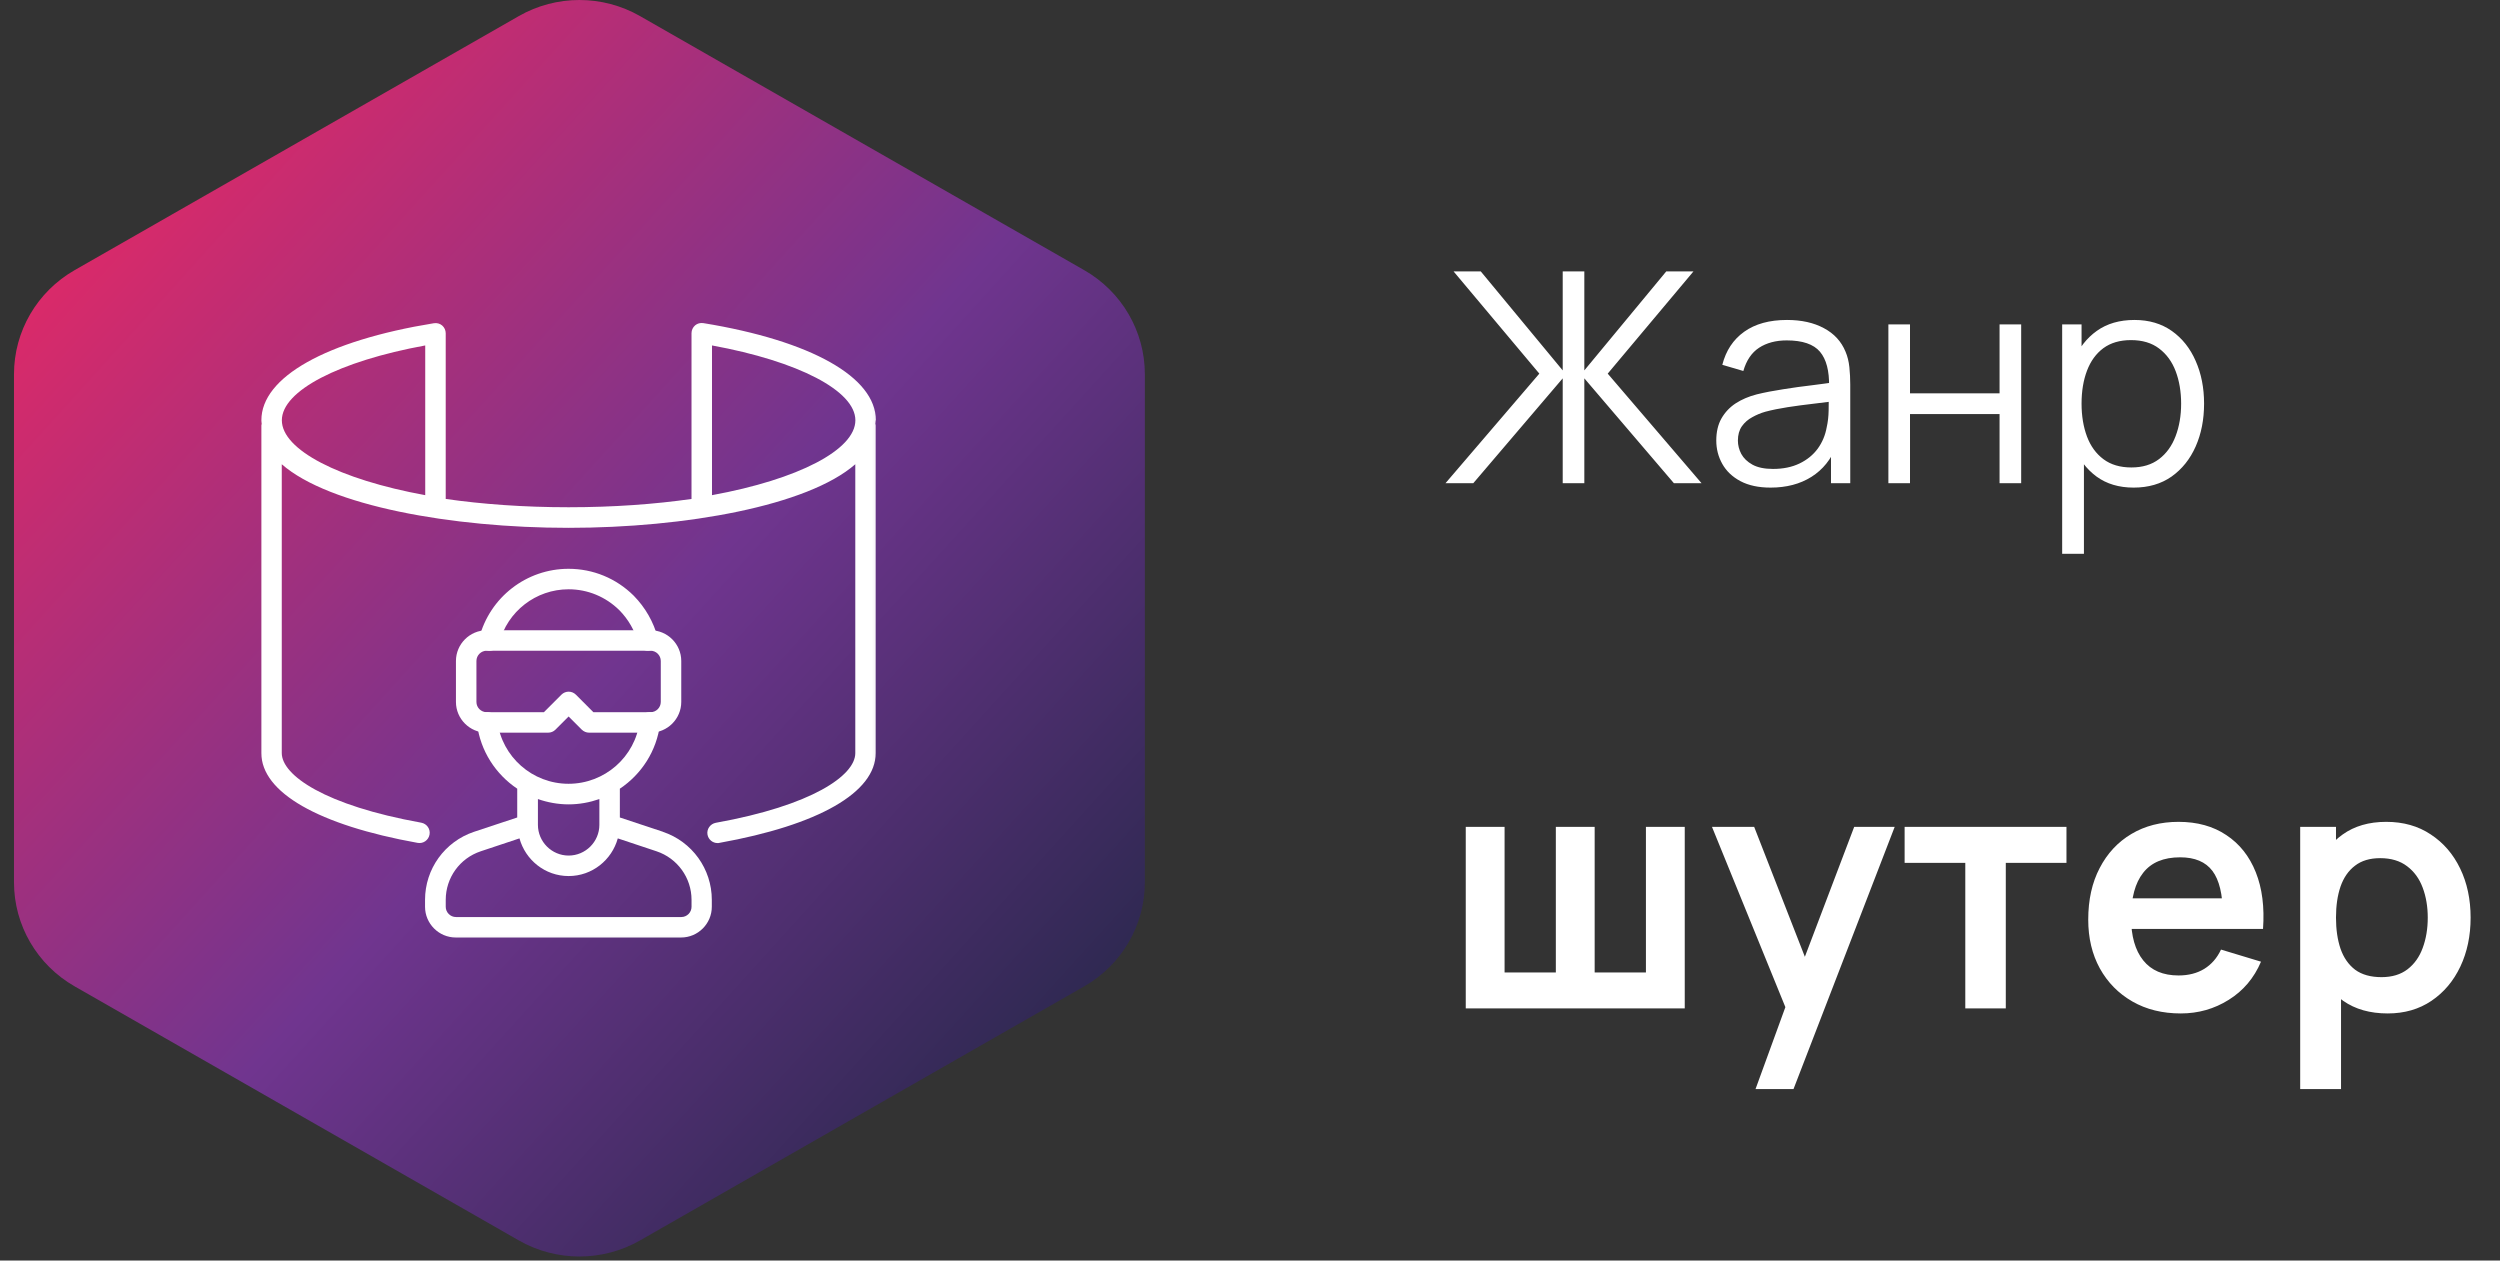
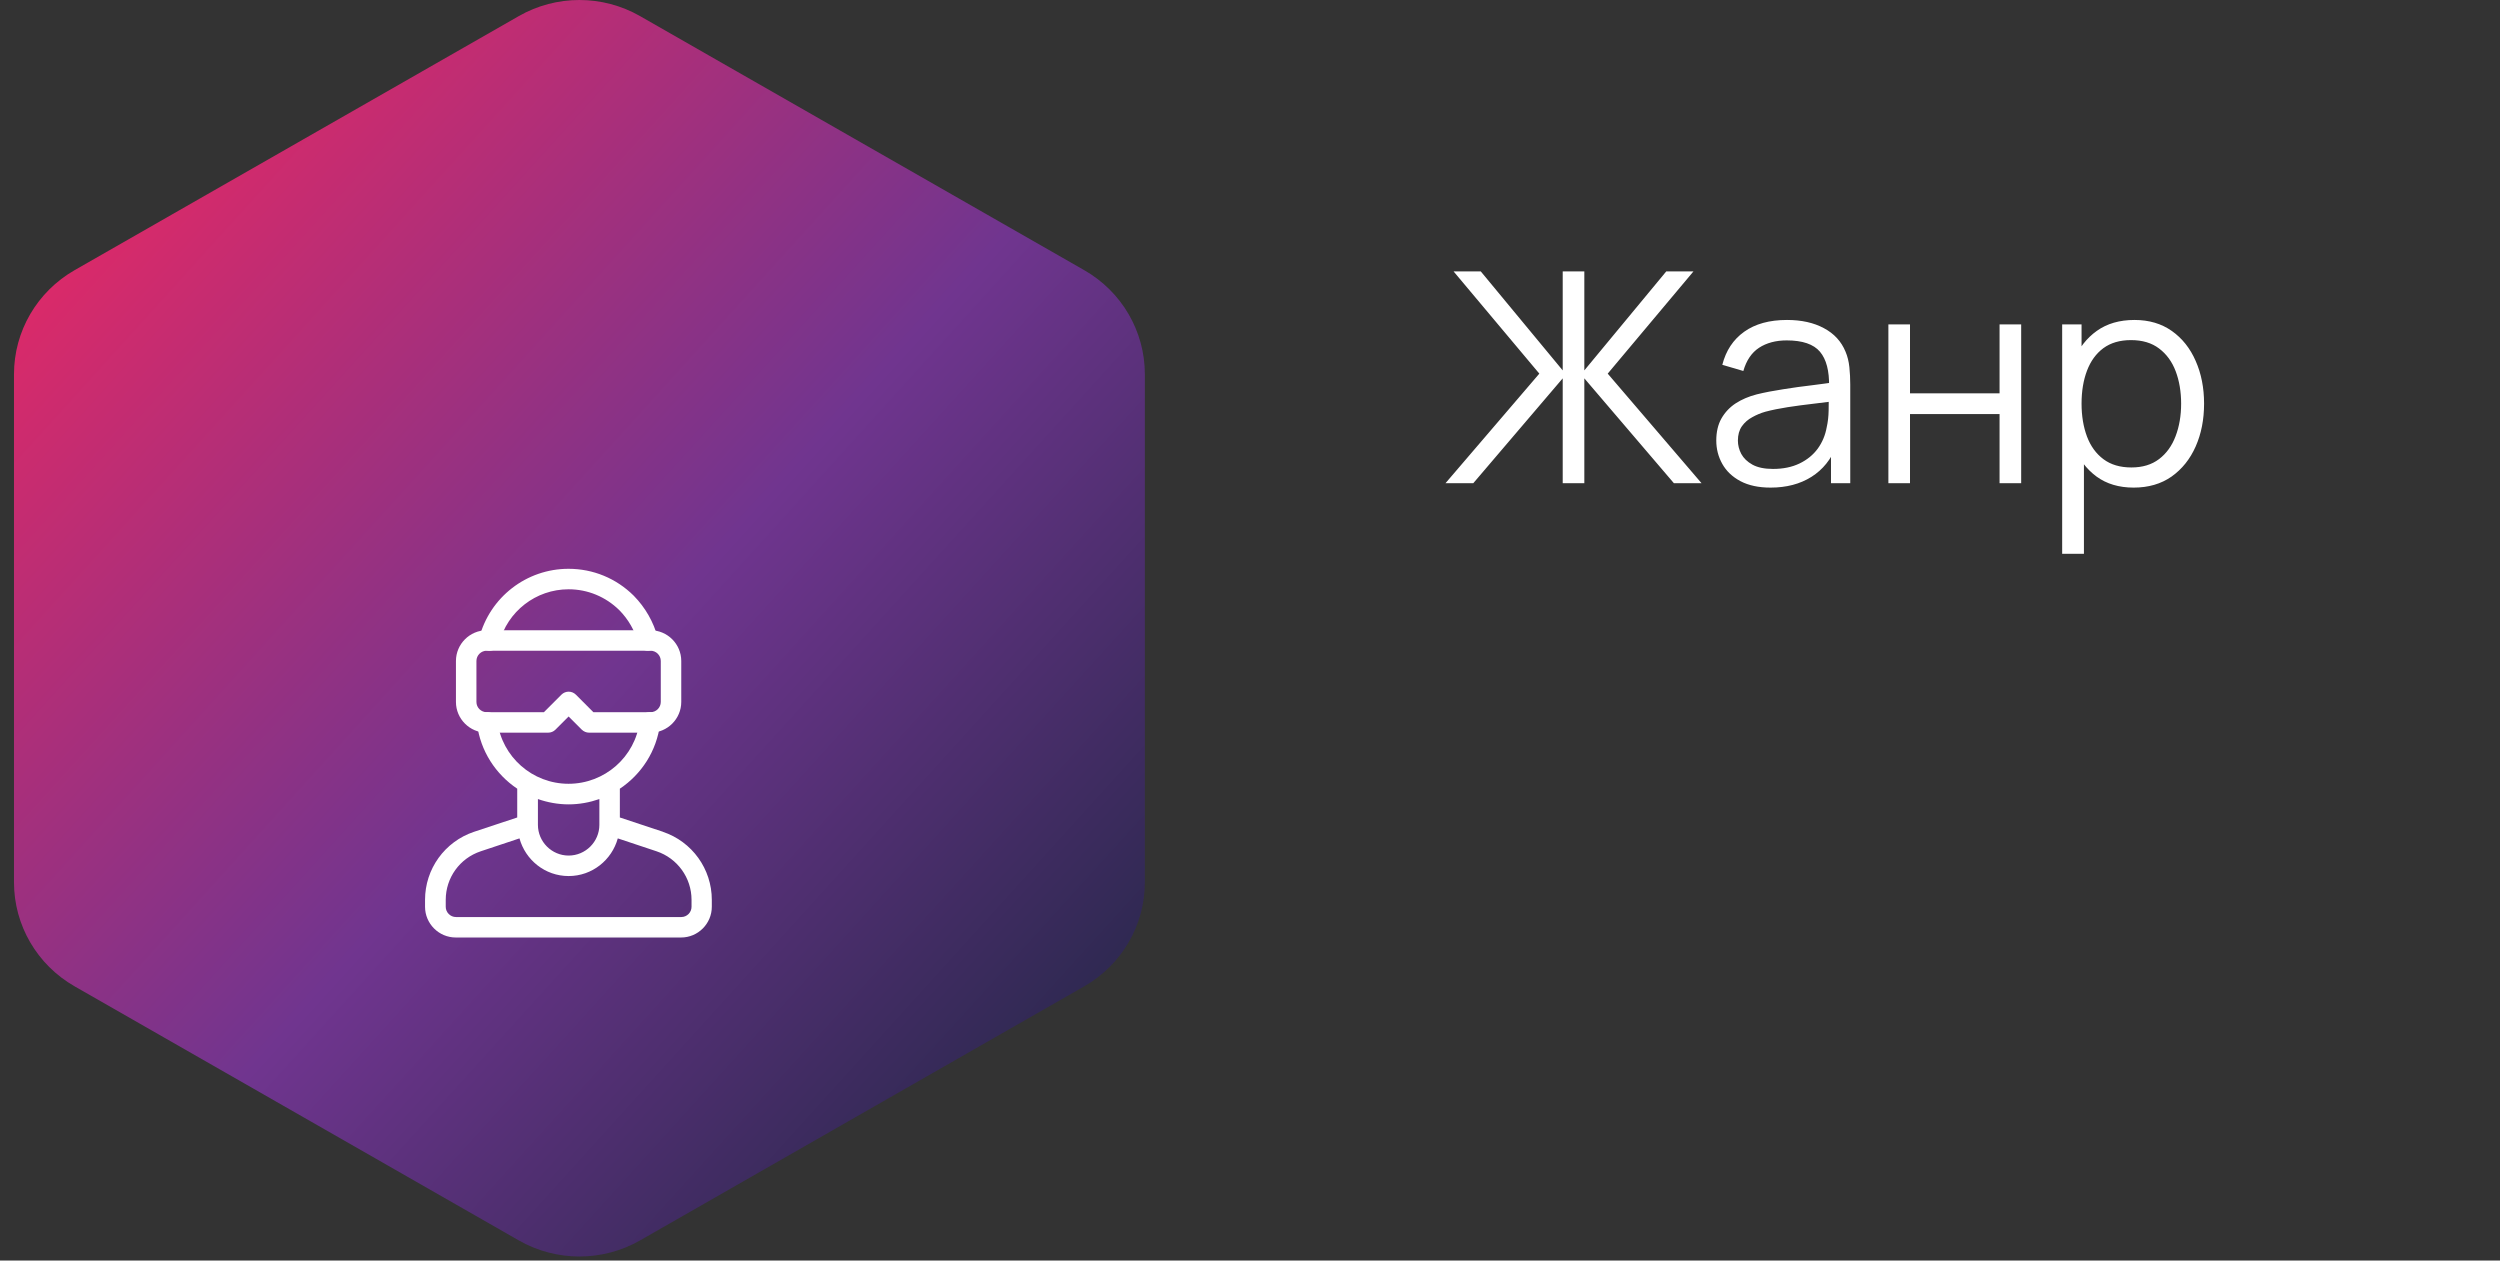
<svg xmlns="http://www.w3.org/2000/svg" width="119" height="60" viewBox="0 0 119 60" fill="none">
  <rect x="0" y="0" width="119" height="60" fill="#333333" stroke="none" />
  <g clip-path="url(#clip0_395_77)">
    <path d="M24.695 0.766C26.48 -0.255 28.681 -0.255 30.466 0.766L51.609 12.86C53.395 13.881 54.495 15.769 54.495 17.812V41.999C54.495 44.041 53.395 45.929 51.609 46.95L30.466 59.044C28.681 60.065 26.48 60.065 24.695 59.044L3.552 46.95C1.766 45.929 0.666 44.041 0.666 41.999V17.812C0.666 15.769 1.766 13.881 3.552 12.86L24.695 0.766Z" fill="url(#paint0_linear_395_77)" />
    <mask id="mask0_395_77" style="mask-type:luminance" maskUnits="userSpaceOnUse" x="11" y="14" width="32" height="32">
      <path d="M42.667 14.4H11.467V45.6H42.667V14.4Z" fill="white" />
    </mask>
    <g mask="url(#mask0_395_77)">
      <path d="M23.167 30.961C23.43 31.029 23.693 30.873 23.762 30.61C24.152 29.103 25.507 28.05 27.067 28.05C27.974 28.05 28.832 28.406 29.48 29.045C29.909 29.479 30.221 30.02 30.372 30.61C30.431 30.829 30.626 30.975 30.845 30.975C30.884 30.975 30.928 30.97 30.967 30.961C31.225 30.892 31.381 30.624 31.313 30.366C31.113 29.61 30.718 28.918 30.167 28.357C29.334 27.529 28.232 27.075 27.062 27.075C25.058 27.075 23.313 28.43 22.811 30.366C22.743 30.624 22.899 30.892 23.162 30.961H23.167Z" fill="white" />
-       <path d="M31.562 39.594L29.505 38.912V37.542C30.533 36.855 31.26 35.748 31.421 34.447C31.455 34.178 31.265 33.934 30.996 33.901C30.728 33.866 30.485 34.056 30.45 34.325C30.241 36.026 28.783 37.308 27.062 37.308C25.341 37.308 23.889 36.026 23.674 34.325C23.64 34.056 23.396 33.866 23.128 33.901C22.86 33.934 22.67 34.178 22.704 34.447C22.865 35.748 23.596 36.855 24.62 37.542V38.912L22.563 39.594C21.168 40.062 20.232 41.364 20.232 42.831V43.163C20.232 43.967 20.891 44.626 21.695 44.626H32.42C33.224 44.626 33.882 43.967 33.882 43.163V42.831C33.882 41.364 32.946 40.062 31.552 39.594H31.562ZM27.067 38.288C27.579 38.288 28.071 38.195 28.53 38.035V39.263C28.53 40.067 27.872 40.725 27.067 40.725C26.263 40.725 25.605 40.067 25.605 39.263V38.035C26.063 38.195 26.555 38.288 27.067 38.288ZM32.917 43.163C32.917 43.431 32.698 43.651 32.43 43.651H21.705C21.437 43.651 21.217 43.431 21.217 43.163V42.831C21.217 41.783 21.885 40.852 22.884 40.521L24.727 39.907C25.01 40.935 25.946 41.7 27.067 41.7C28.188 41.7 29.124 40.935 29.407 39.907L31.25 40.521C32.244 40.852 32.917 41.783 32.917 42.831V43.163Z" fill="white" />
-       <path d="M41.691 20.006C41.691 17.954 38.625 16.224 33.482 15.38C33.34 15.356 33.194 15.395 33.087 15.487C32.98 15.58 32.916 15.716 32.916 15.858V23.75C31.181 23.999 29.211 24.145 27.066 24.145C24.921 24.145 22.952 23.999 21.216 23.75V15.863C21.216 15.721 21.153 15.585 21.046 15.492C20.939 15.4 20.792 15.361 20.651 15.385C15.508 16.224 12.441 17.954 12.441 20.006C12.441 20.06 12.451 20.119 12.456 20.172C12.456 20.197 12.441 20.221 12.441 20.25V35.85C12.441 37.717 15.152 39.273 19.881 40.121C20.144 40.169 20.397 39.994 20.446 39.726C20.495 39.463 20.319 39.209 20.051 39.16C15.464 38.337 13.412 36.903 13.412 35.845V22.098C15.674 24.077 21.504 25.125 27.061 25.125C32.619 25.125 38.45 24.077 40.712 22.098V35.85C40.712 36.908 38.659 38.341 34.072 39.165C33.809 39.214 33.628 39.468 33.677 39.731C33.721 39.965 33.925 40.13 34.155 40.13C34.184 40.13 34.213 40.13 34.242 40.121C38.971 39.273 41.682 37.717 41.682 35.85V20.25C41.682 20.221 41.672 20.201 41.667 20.172C41.667 20.119 41.682 20.06 41.682 20.006H41.691ZM20.241 16.443V23.57C16.137 22.819 13.416 21.41 13.416 20.006C13.416 18.602 16.137 17.194 20.241 16.443ZM33.891 16.443C37.996 17.194 40.716 18.602 40.716 20.006C40.716 21.41 37.996 22.819 33.891 23.57V16.443Z" fill="white" />
+       <path d="M31.562 39.594L29.505 38.912V37.542C30.533 36.855 31.26 35.748 31.421 34.447C31.455 34.178 31.265 33.934 30.996 33.901C30.728 33.866 30.485 34.056 30.45 34.325C30.241 36.026 28.783 37.308 27.062 37.308C25.341 37.308 23.889 36.026 23.674 34.325C23.64 34.056 23.396 33.866 23.128 33.901C22.86 33.934 22.67 34.178 22.704 34.447C22.865 35.748 23.596 36.855 24.62 37.542V38.912L22.563 39.594C21.168 40.062 20.232 41.364 20.232 42.831V43.163C20.232 43.967 20.891 44.626 21.695 44.626H32.42C33.224 44.626 33.882 43.967 33.882 43.163V42.831C33.882 41.364 32.946 40.062 31.552 39.594ZM27.067 38.288C27.579 38.288 28.071 38.195 28.53 38.035V39.263C28.53 40.067 27.872 40.725 27.067 40.725C26.263 40.725 25.605 40.067 25.605 39.263V38.035C26.063 38.195 26.555 38.288 27.067 38.288ZM32.917 43.163C32.917 43.431 32.698 43.651 32.43 43.651H21.705C21.437 43.651 21.217 43.431 21.217 43.163V42.831C21.217 41.783 21.885 40.852 22.884 40.521L24.727 39.907C25.01 40.935 25.946 41.7 27.067 41.7C28.188 41.7 29.124 40.935 29.407 39.907L31.25 40.521C32.244 40.852 32.917 41.783 32.917 42.831V43.163Z" fill="white" />
      <path d="M30.966 34.875H28.041C27.909 34.875 27.787 34.821 27.695 34.734L27.066 34.105L26.437 34.734C26.344 34.826 26.222 34.875 26.091 34.875H23.166C22.361 34.875 21.703 34.217 21.703 33.413V31.463C21.703 30.658 22.361 30 23.166 30H30.966C31.77 30 32.428 30.658 32.428 31.463V33.413C32.428 34.217 31.77 34.875 30.966 34.875ZM28.241 33.9H30.966C31.234 33.9 31.453 33.681 31.453 33.413V31.463C31.453 31.194 31.234 30.975 30.966 30.975H23.166C22.898 30.975 22.678 31.194 22.678 31.463V33.413C22.678 33.681 22.898 33.9 23.166 33.9H25.891L26.724 33.066C26.915 32.876 27.222 32.876 27.412 33.066L28.245 33.9H28.241Z" fill="white" />
    </g>
  </g>
  <path d="M68.806 23L73.272 17.785L69.191 12.92H70.486L74.385 17.631V12.92H75.414V17.631L79.313 12.92H80.608L76.527 17.785L80.993 23H79.677L75.414 18.009V23H74.385V18.009L70.129 23H68.806ZM84.278 23.21C83.708 23.21 83.23 23.107 82.843 22.902C82.46 22.697 82.173 22.424 81.982 22.083C81.79 21.742 81.695 21.371 81.695 20.97C81.695 20.559 81.776 20.209 81.94 19.92C82.108 19.626 82.334 19.386 82.619 19.199C82.908 19.012 83.242 18.87 83.62 18.772C84.002 18.679 84.425 18.597 84.887 18.527C85.353 18.452 85.808 18.389 86.252 18.338C86.7 18.282 87.092 18.228 87.428 18.177L87.064 18.401C87.078 17.654 86.933 17.101 86.63 16.742C86.326 16.383 85.799 16.203 85.048 16.203C84.53 16.203 84.091 16.32 83.732 16.553C83.377 16.786 83.127 17.155 82.983 17.659L81.982 17.365C82.154 16.688 82.502 16.163 83.025 15.79C83.547 15.417 84.226 15.23 85.062 15.23C85.752 15.23 86.338 15.361 86.819 15.622C87.304 15.879 87.647 16.252 87.848 16.742C87.941 16.961 88.002 17.206 88.03 17.477C88.058 17.748 88.072 18.023 88.072 18.303V23H87.155V21.103L87.421 21.215C87.164 21.864 86.765 22.358 86.224 22.699C85.682 23.04 85.034 23.21 84.278 23.21ZM84.397 22.321C84.877 22.321 85.297 22.235 85.657 22.062C86.016 21.889 86.305 21.654 86.525 21.355C86.744 21.052 86.886 20.711 86.952 20.333C87.008 20.09 87.038 19.824 87.043 19.535C87.047 19.241 87.05 19.022 87.05 18.877L87.442 19.08C87.092 19.127 86.711 19.173 86.301 19.22C85.895 19.267 85.493 19.32 85.097 19.381C84.705 19.442 84.35 19.514 84.033 19.598C83.818 19.659 83.61 19.745 83.41 19.857C83.209 19.964 83.043 20.109 82.913 20.291C82.787 20.473 82.724 20.699 82.724 20.97C82.724 21.189 82.777 21.402 82.885 21.607C82.997 21.812 83.174 21.983 83.417 22.118C83.664 22.253 83.991 22.321 84.397 22.321ZM89.887 23V15.44H90.916V18.723H95.179V15.44H96.208V23H95.179V19.71H90.916V23H89.887ZM101.561 23.21C100.865 23.21 100.277 23.035 99.796 22.685C99.316 22.33 98.952 21.852 98.704 21.25C98.457 20.643 98.334 19.964 98.334 19.213C98.334 18.448 98.457 17.766 98.704 17.169C98.957 16.567 99.325 16.093 99.811 15.748C100.296 15.403 100.893 15.23 101.603 15.23C102.293 15.23 102.886 15.405 103.381 15.755C103.875 16.105 104.253 16.581 104.515 17.183C104.781 17.785 104.914 18.462 104.914 19.213C104.914 19.969 104.781 20.648 104.515 21.25C104.249 21.852 103.866 22.33 103.367 22.685C102.867 23.035 102.265 23.21 101.561 23.21ZM98.159 26.36V15.44H99.082V21.131H99.195V26.36H98.159ZM101.456 22.251C101.983 22.251 102.422 22.118 102.772 21.852C103.122 21.586 103.383 21.224 103.556 20.767C103.733 20.305 103.822 19.787 103.822 19.213C103.822 18.644 103.735 18.13 103.563 17.673C103.39 17.216 103.126 16.854 102.772 16.588C102.422 16.322 101.976 16.189 101.435 16.189C100.907 16.189 100.469 16.317 100.119 16.574C99.773 16.831 99.514 17.188 99.341 17.645C99.169 18.098 99.082 18.62 99.082 19.213C99.082 19.796 99.169 20.319 99.341 20.781C99.514 21.238 99.775 21.598 100.126 21.859C100.476 22.12 100.919 22.251 101.456 22.251Z" fill="white" />
-   <path d="M69.77 48V39.36H71.618V46.288H74.058V39.36H75.906V46.288H78.346V39.36H80.194V48H69.77ZM83.563 51.84L85.227 47.272L85.259 48.616L81.491 39.36H83.499L86.171 46.208H85.659L88.259 39.36H90.187L85.371 51.84H83.563ZM93.548 48V41.072H90.66V39.36H98.364V41.072H95.476V48H93.548ZM103.808 48.24C102.933 48.24 102.165 48.051 101.504 47.672C100.842 47.293 100.325 46.768 99.952 46.096C99.584 45.424 99.4 44.651 99.4 43.776C99.4 42.832 99.581 42.013 99.944 41.32C100.306 40.621 100.81 40.08 101.456 39.696C102.101 39.312 102.848 39.12 103.696 39.12C104.592 39.12 105.352 39.331 105.976 39.752C106.605 40.168 107.072 40.757 107.376 41.52C107.68 42.283 107.794 43.181 107.72 44.216H105.808V43.512C105.802 42.573 105.637 41.888 105.312 41.456C104.986 41.024 104.474 40.808 103.776 40.808C102.986 40.808 102.4 41.053 102.016 41.544C101.632 42.029 101.44 42.741 101.44 43.68C101.44 44.555 101.632 45.232 102.016 45.712C102.4 46.192 102.96 46.432 103.696 46.432C104.17 46.432 104.578 46.328 104.92 46.12C105.266 45.907 105.533 45.6 105.72 45.2L107.624 45.776C107.293 46.555 106.781 47.16 106.088 47.592C105.4 48.024 104.64 48.24 103.808 48.24ZM100.832 44.216V42.76H106.776V44.216H100.832ZM113.657 48.24C112.814 48.24 112.107 48.04 111.537 47.64C110.966 47.24 110.537 46.696 110.249 46.008C109.961 45.315 109.817 44.539 109.817 43.68C109.817 42.811 109.961 42.032 110.249 41.344C110.537 40.656 110.958 40.115 111.513 39.72C112.073 39.32 112.763 39.12 113.585 39.12C114.401 39.12 115.107 39.32 115.705 39.72C116.307 40.115 116.774 40.656 117.105 41.344C117.435 42.027 117.601 42.805 117.601 43.68C117.601 44.544 117.438 45.32 117.113 46.008C116.787 46.696 116.329 47.24 115.737 47.64C115.145 48.04 114.451 48.24 113.657 48.24ZM109.489 51.84V39.36H111.193V45.424H111.433V51.84H109.489ZM113.361 46.512C113.862 46.512 114.275 46.387 114.601 46.136C114.926 45.885 115.166 45.547 115.321 45.12C115.481 44.688 115.561 44.208 115.561 43.68C115.561 43.157 115.481 42.683 115.321 42.256C115.161 41.824 114.913 41.483 114.577 41.232C114.241 40.976 113.814 40.848 113.297 40.848C112.806 40.848 112.406 40.968 112.097 41.208C111.787 41.443 111.558 41.773 111.409 42.2C111.265 42.621 111.193 43.115 111.193 43.68C111.193 44.24 111.265 44.733 111.409 45.16C111.558 45.587 111.79 45.92 112.105 46.16C112.425 46.395 112.843 46.512 113.361 46.512Z" fill="white" />
  <defs>
    <linearGradient id="paint0_linear_395_77" x1="16.13" y1="-10.841" x2="74.941" y2="42.434" gradientUnits="userSpaceOnUse">
      <stop offset="0.042" stop-color="#E32966" />
      <stop offset="0.484" stop-color="#70358F" />
      <stop offset="0.932" stop-color="#1B253F" />
    </linearGradient>
    <clipPath id="clip0_395_77">
      <rect width="54" height="60" fill="white" transform="translate(0.666)" />
    </clipPath>
  </defs>
</svg>